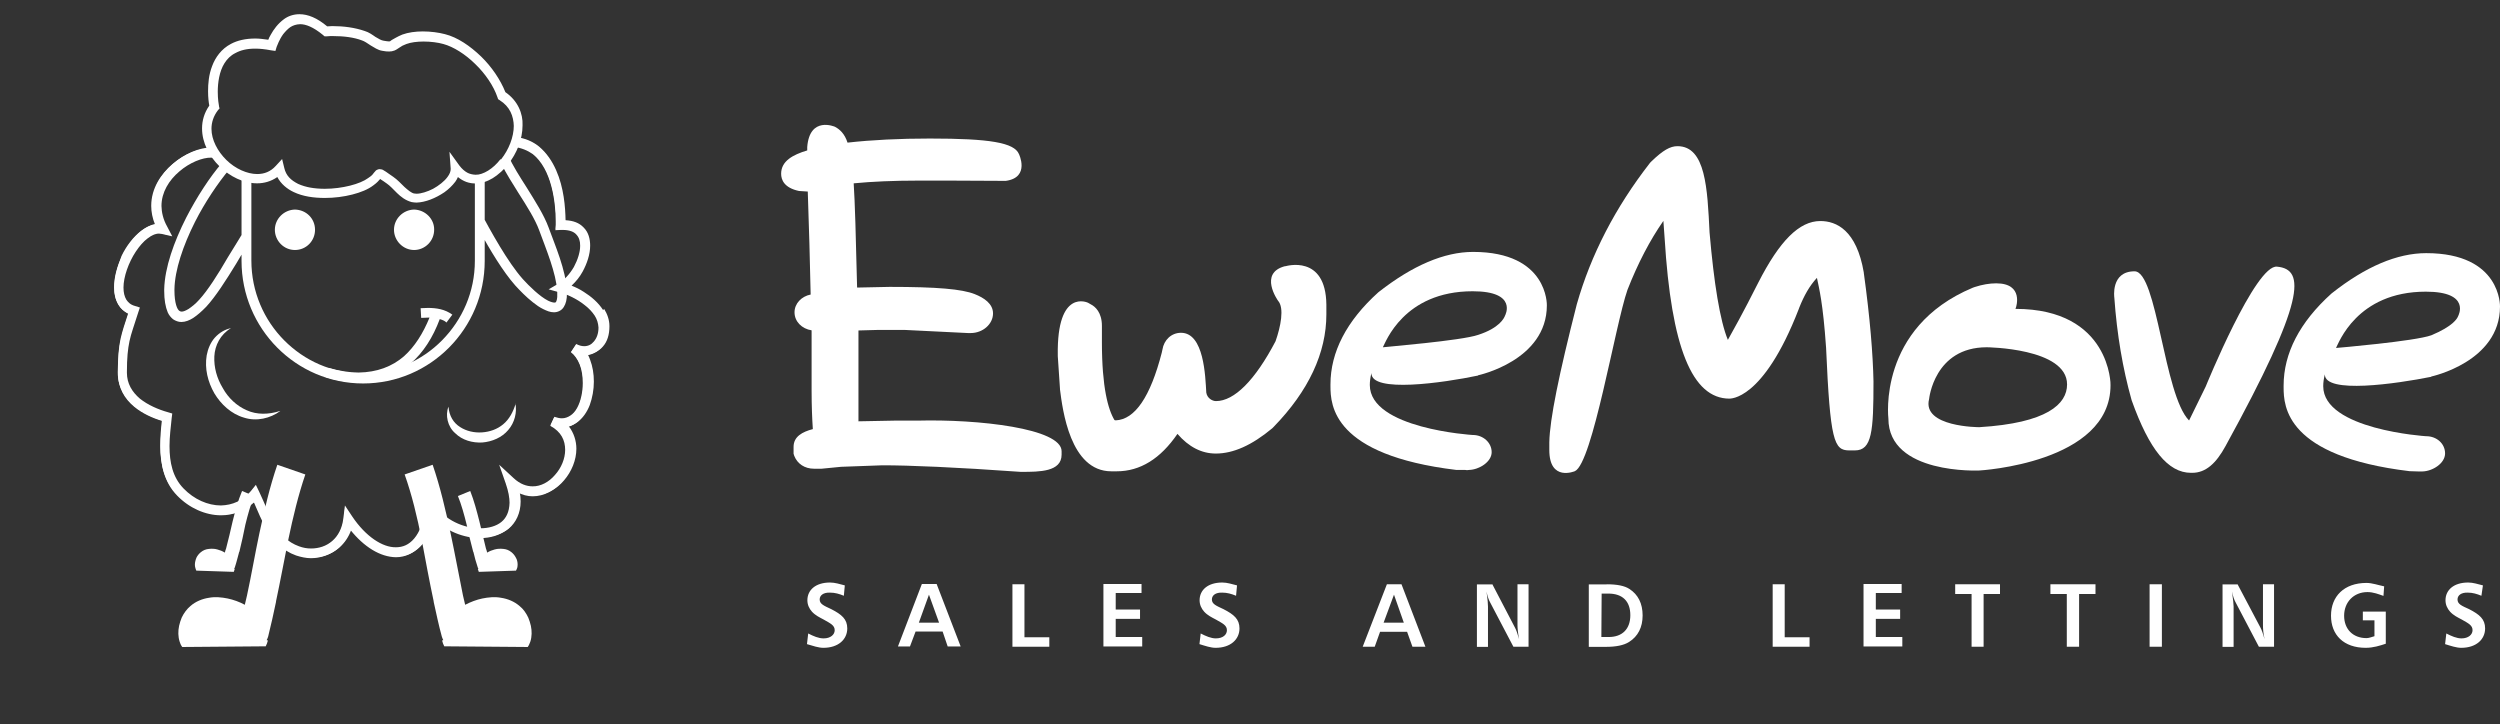
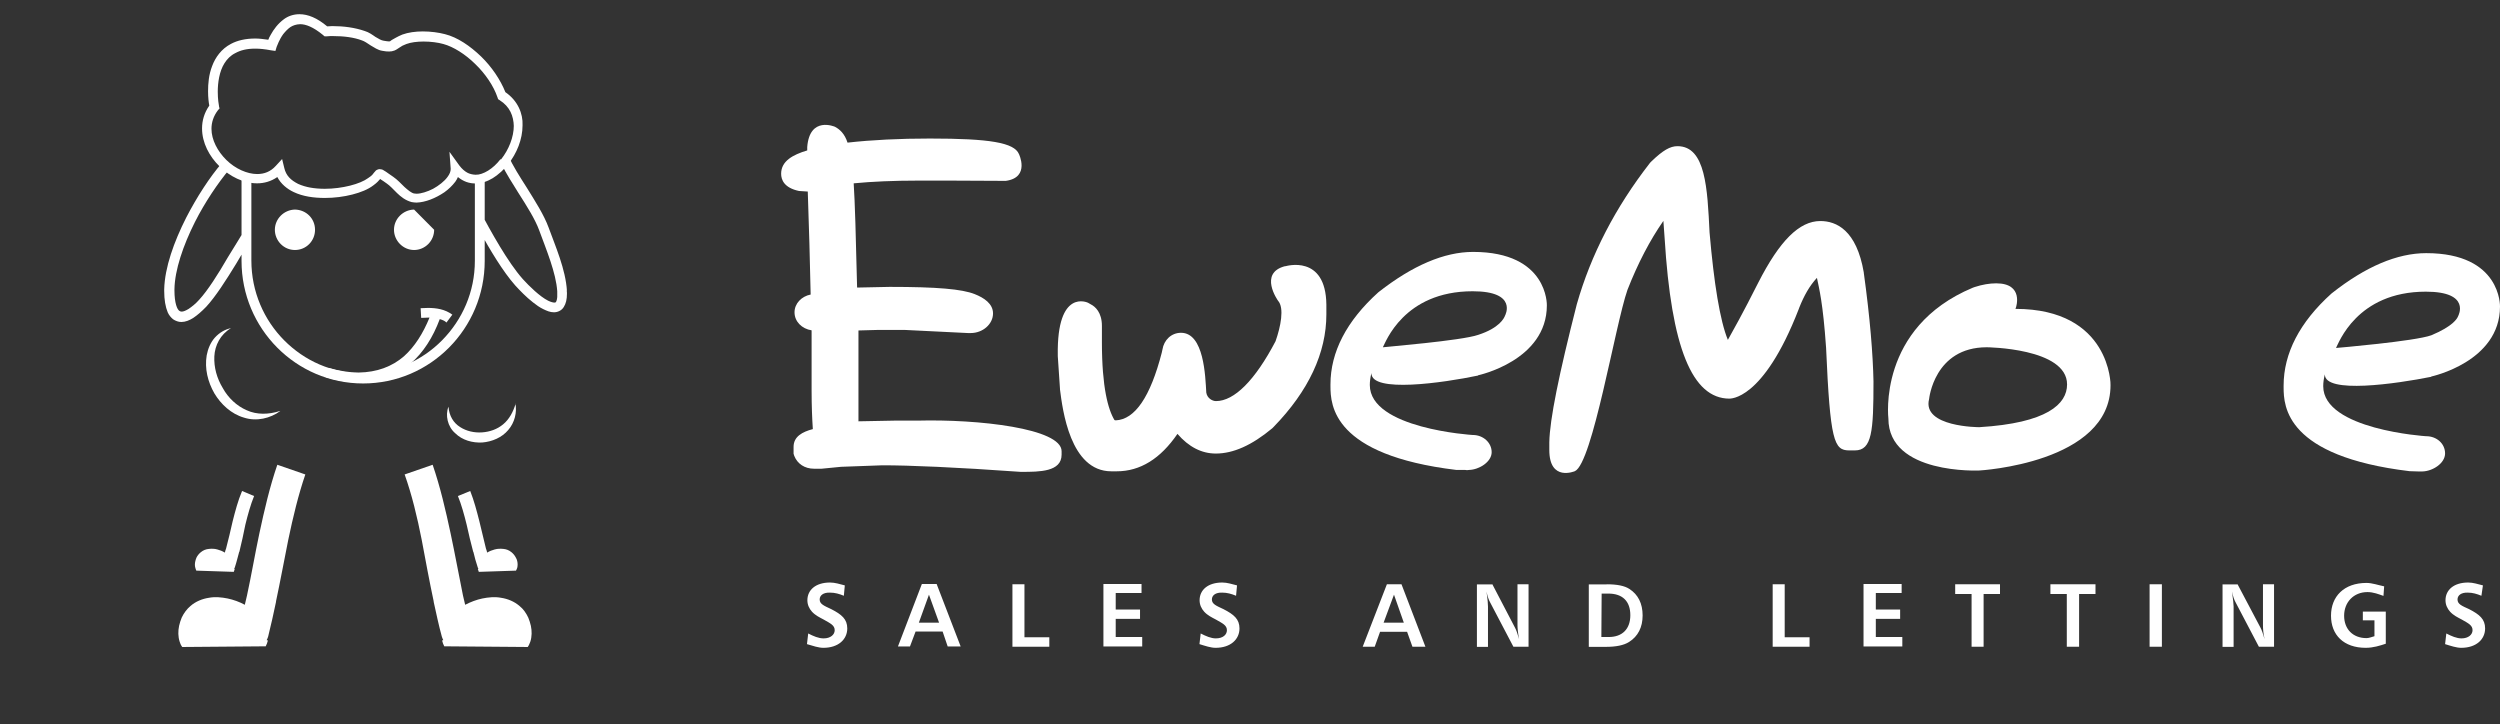
<svg xmlns="http://www.w3.org/2000/svg" id="Layer_1" version="1.1" viewBox="0 0 183 53">
  <rect x="0" y="0" width="183" height="53" fill="#333333" stroke="none" />
  <defs>
    <style>
      .st0 {
        fill: #fff;
      }
    </style>
  </defs>
  <g id="Ewemove-UI">
    <g id="Sellers-V2">
      <g id="ewemove">
        <path id="Shape" class="st0" d="M20.21,44.03c-.18.85-.37,1.73-.58,2.56-.02.09-.07.18-.11.27l.09.02c-.04.16-.09.3-.16.43l-6.11.05c-.09-.12-.16-.27-.19-.39-.12-.37-.12-.78-.04-1.16.04-.2.11-.39.19-.6.16-.34.39-.64.64-.85.39-.34.88-.53,1.34-.6.46-.09.94-.04,1.39.05.42.09.87.25,1.25.46.05-.23.11-.44.16-.68.32-1.48.58-3.01.9-4.52.37-1.73.76-3.42,1.32-5.05l2.05.71c-.51,1.49-.9,3.11-1.25,4.79-.3,1.49-.58,3.02-.9,4.52M31.74,44.03c.19.85.37,1.73.6,2.56.02.09.07.18.11.27l-.09.02c.04.16.09.3.16.43l6.11.05c.09-.12.14-.27.19-.39.12-.37.12-.78.04-1.16-.04-.2-.11-.39-.19-.6-.16-.34-.37-.64-.64-.85-.39-.34-.88-.53-1.34-.6-.46-.09-.94-.04-1.39.05-.42.09-.85.25-1.25.46-.05-.23-.11-.44-.16-.68-.3-1.48-.58-3.01-.9-4.52-.37-1.73-.76-3.42-1.32-5.05l-2.05.71c.53,1.49.92,3.11,1.25,4.79.28,1.49.56,3.02.88,4.52M17.51,40.39c-.11.39-.19.75-.32,1.14-.02.04-.02.07-.05.11l.04.02c-.02.07-.04.12-.07.2l-2.74-.09c-.02-.05-.05-.12-.07-.2-.05-.16-.04-.34,0-.5.02-.09.05-.18.09-.27.07-.14.18-.27.3-.37.19-.16.39-.23.6-.25.21-.02.42-.02.62.04.19.05.37.12.55.23.02-.09.05-.2.09-.3.16-.64.34-1.33.48-1.99.19-.75.39-1.51.69-2.22l.88.37c-.26.64-.46,1.37-.64,2.1-.12.64-.28,1.32-.44,1.99M34.65,40.39c.09.39.19.75.32,1.14.02.04.02.07.05.11l-.04.02c.02.07.04.12.07.2l2.72-.09c.04-.05.05-.12.09-.2.04-.16.04-.34,0-.5-.02-.09-.05-.18-.11-.27-.07-.14-.18-.27-.3-.37-.19-.16-.39-.23-.6-.25-.21-.02-.42-.02-.64.04-.19.05-.37.12-.55.23-.02-.09-.05-.2-.09-.3-.16-.64-.32-1.33-.48-1.99-.19-.75-.39-1.51-.67-2.22l-.9.37c.26.64.46,1.37.64,2.1.14.64.3,1.32.48,1.99" />
-         <path id="Shape1" data-name="Shape" class="st0" d="M44.08,22.74c-.35-.53-.87-.98-1.39-1.3-.34-.2-.67-.37-.99-.5.34-.3.64-.68.87-1.09.34-.6.55-1.26.55-1.89,0-.46-.12-.93-.46-1.28-.3-.32-.76-.48-1.34-.52,0-.96-.12-2.42-.69-3.7-.26-.64-.67-1.26-1.22-1.71-.42-.34-.97-.57-1.61-.68-.05.2-.12.39-.19.6.56.07,1.02.27,1.39.55.71.53,1.13,1.44,1.38,2.38s.34,1.9.34,2.6c0,.09,0,.16-.02.25l-.02.34h.34l.14-.02c.55,0,.87.14,1.06.36.19.2.3.48.3.85,0,.48-.18,1.07-.46,1.58-.3.53-.71.98-1.13,1.23l-.62.37.69.2c.49.12,1.25.46,1.84.94.3.25.55.5.74.78.18.28.28.59.28.91v.02c0,.46-.12.82-.34,1.05-.19.23-.46.36-.76.36-.19,0-.39-.04-.6-.16l-.34.5c.28.2.49.53.65.93.16.39.23.89.23,1.37,0,.69-.16,1.37-.44,1.87-.14.25-.34.44-.49.57-.19.12-.39.2-.65.2-.16,0-.35-.04-.56-.12l-.25.52c.81.44,1.13,1.1,1.13,1.83,0,.64-.28,1.35-.74,1.87-.46.53-1.06.87-1.69.87-.46,0-.95-.18-1.45-.62l-.88-.82.39,1.16c.19.55.28,1.03.28,1.42,0,.69-.25,1.16-.64,1.48-.39.32-.95.46-1.57.46-1.22,0-2.65-.64-3.39-1.73l-.44-.64-.11.78c-.14,1.1-.46,1.87-.87,2.33-.41.46-.85.68-1.38.68-.99.02-2.26-.8-3.25-2.28l-.44-.71-.09.82c-.09.75-.39,1.28-.85,1.65-.42.37-.99.57-1.59.57-.3,0-.6-.05-.88-.16-.85-.3-1.38-.89-1.82-1.62-.42-.73-.74-1.6-1.13-2.4l-.21-.43-.3.37c-.62.75-1.39,1.09-2.26,1.09-.97,0-1.99-.46-2.79-1.26-.81-.84-1.04-1.92-1.04-3.13,0-.68.07-1.37.16-2.06l.02-.27-.26-.07c-.69-.21-1.47-.55-2.05-1.03-.58-.5-.95-1.1-.95-1.94v-.02c0-1.12.07-1.73.19-2.31.12-.59.34-1.14.64-2.1l.09-.3-.3-.09c-.34-.11-.53-.27-.67-.5-.14-.23-.23-.53-.23-.91,0-.82.37-1.85.92-2.65.26-.39.58-.75.88-1,.32-.25.62-.37.88-.37.07,0,.12.02.19.02l.65.14-.34-.59c-.3-.55-.42-1.07-.42-1.55,0-1.03.56-1.92,1.32-2.58.76-.66,1.71-1.03,2.38-1.03.26,0,.46.05.6.14-.19-.23-.39-.48-.53-.75h-.09c-.88,0-1.92.44-2.77,1.17s-1.54,1.78-1.54,3.04c0,.44.09.91.28,1.37-.37.05-.71.23-1.02.46-.56.43-1.08,1.1-1.43,1.83-.3.78-.53,1.6-.53,2.35,0,.44.09.87.3,1.23.16.28.42.5.74.66-.26.8-.44,1.33-.56,1.9-.14.64-.21,1.3-.21,2.46v.02c0,1.05.49,1.85,1.18,2.42.6.5,1.36.84,2.07,1.05-.07.62-.14,1.26-.14,1.9,0,1.28.26,2.58,1.22,3.56.88.91,2.07,1.44,3.21,1.44.87,0,1.71-.3,2.4-.96.3.66.56,1.37.97,2.03.46.78,1.11,1.51,2.12,1.87.37.12.74.2,1.09.2.72,0,1.43-.25,1.98-.71.39-.34.71-.82.9-1.37,1.01,1.26,2.19,1.99,3.34,2.01.69,0,1.34-.3,1.84-.89.39-.46.71-1.14.88-1.99.92.96,2.24,1.48,3.46,1.48.72,0,1.39-.2,1.94-.6.53-.43.85-1.1.85-1.94,0-.27-.02-.53-.09-.82.37.2.76.3,1.13.3.85,0,1.61-.44,2.14-1.07.53-.62.88-1.44.88-2.28.02-.6-.19-1.19-.6-1.69.25-.05.48-.14.67-.28.42-.28.72-.75.92-1.26.19-.52.3-1.1.3-1.69,0-.55-.09-1.1-.26-1.6-.05-.16-.12-.3-.21-.44.44-.02.85-.23,1.15-.55.32-.37.49-.87.48-1.44v-.02c.02-.48-.12-.91-.37-1.26" />
-         <path id="Path" class="st0" d="M44.15,22.7c-.35-.55-.88-1-1.41-1.33-.3-.2-.6-.34-.9-.46.32-.3.6-.64.81-1.03.32-.59.55-1.26.55-1.9,0-.48-.12-.98-.48-1.33-.32-.34-.76-.5-1.32-.53-.02-.96-.12-2.38-.69-3.66-.28-.64-.69-1.26-1.25-1.73-.44-.36-.99-.6-1.62-.69-.05.25-.12.48-.23.71.56.07,1.02.27,1.39.53.67.53,1.11,1.41,1.36,2.35.25.93.32,1.9.32,2.56v.27l-.02.39.39-.02h.12c.53,0,.85.14,1.02.34.19.2.28.46.28.82,0,.46-.18,1.03-.46,1.55-.3.52-.71.96-1.11,1.21l-.74.43.83.23c.49.12,1.24.46,1.82.93.3.23.55.5.72.76.18.28.26.57.28.87v.02c0,.44-.14.78-.34,1.01-.19.23-.42.34-.71.34-.18,0-.37-.05-.58-.16l-.39.6c.26.2.48.5.64.89.16.39.23.89.23,1.37,0,.68-.16,1.37-.42,1.83-.14.25-.3.43-.49.55-.18.12-.39.2-.62.2-.16,0-.34-.04-.55-.11l-.3.66c.81.44,1.09,1.07,1.09,1.76,0,.64-.28,1.32-.74,1.83-.44.52-1.04.85-1.64.84-.44,0-.92-.16-1.39-.6l-1.06-.98.48,1.37c.19.55.28,1.03.28,1.41-.02.69-.25,1.12-.6,1.41-.37.3-.92.46-1.54.46-1.2.02-2.61-.62-3.34-1.71l-.53-.76-.12.93c-.16,1.09-.46,1.83-.85,2.29-.39.46-.83.64-1.34.64-.97.02-2.21-.78-3.2-2.26l-.53-.8-.12.98c-.09.71-.39,1.26-.81,1.62-.42.37-.97.55-1.55.55-.3,0-.58-.05-.88-.16-.83-.3-1.34-.85-1.78-1.58-.42-.71-.74-1.58-1.13-2.4l-.25-.52-.35.44c-.6.73-1.38,1.05-2.21,1.07-.95,0-1.96-.44-2.74-1.25-.79-.82-1.02-1.89-1.02-3.1,0-.68.09-1.37.16-2.06l.04-.32-.3-.09c-.72-.2-1.48-.53-2.07-1-.56-.48-.95-1.09-.95-1.9,0-1.12.07-1.73.19-2.31.12-.57.34-1.14.64-2.1l.12-.36-.35-.11c-.34-.09-.51-.27-.64-.46-.14-.23-.21-.53-.21-.89,0-.78.37-1.83.9-2.63.26-.39.56-.75.88-.98.3-.23.6-.36.85-.34l.16.02.78.18-.37-.71c-.3-.53-.41-1.05-.42-1.51,0-1,.55-1.89,1.31-2.53.74-.64,1.69-1.03,2.35-1.01.35,0,.58.09.71.25l.34.39.05-.09c-.42-.36-.79-.8-1.04-1.28-.02,0-.04-.02-.05-.02-.9.02-1.94.44-2.81,1.19s-1.55,1.81-1.55,3.08c0,.43.09.89.26,1.33-.35.07-.67.23-.97.46-.58.44-1.09,1.12-1.47,1.87s-.6,1.57-.6,2.31c0,.46.09.89.32,1.26.16.27.39.5.71.66-.25.76-.42,1.26-.55,1.83-.14.64-.19,1.32-.21,2.46v.02c0,1.07.53,1.9,1.2,2.46.6.5,1.34.84,2.03,1.05-.07.6-.12,1.23-.12,1.85,0,1.28.26,2.6,1.25,3.59.9.93,2.08,1.46,3.27,1.46.85,0,1.69-.3,2.38-.93.28.64.55,1.33.94,1.97.46.8,1.13,1.55,2.15,1.9.37.12.74.2,1.11.2.74,0,1.47-.25,2.01-.73.39-.34.69-.78.88-1.32.99,1.21,2.17,1.94,3.34,1.96.71.02,1.38-.3,1.89-.91.39-.46.69-1.1.88-1.9.92.93,2.22,1.41,3.42,1.41.74,0,1.43-.2,1.98-.62.53-.43.88-1.14.88-1.99,0-.23-.02-.46-.07-.71.35.16.71.25,1.06.25.87,0,1.64-.44,2.19-1.09.55-.64.9-1.48.9-2.31,0-.57-.18-1.16-.56-1.65.21-.05.42-.14.6-.27.42-.3.74-.76.94-1.28.19-.53.3-1.12.3-1.71s-.09-1.12-.28-1.62c-.04-.12-.11-.27-.16-.37.41-.05.81-.25,1.09-.57.34-.37.49-.89.49-1.49v-.02c0-.46-.16-.89-.39-1.26" />
        <path id="Shape2" data-name="Shape" class="st0" d="M34.76,13.13v5.96c0,2.28-.92,4.32-2.4,5.82s-3.51,2.42-5.79,2.42-4.29-.93-5.77-2.42c-1.48-1.49-2.4-3.56-2.4-5.84v-6.01c-.25-.04-.48-.11-.72-.2v6.24c0,4.95,3.99,8.97,8.9,8.97s8.9-4.02,8.9-8.97v-6.08c-.21.07-.46.12-.71.11M41.5,21.3c-.09-1.57-.85-3.29-1.34-4.64-.34-.93-.99-1.94-1.61-2.94-.51-.8-1.01-1.58-1.32-2.28-.14.23-.32.46-.49.64.34.66.76,1.33,1.2,2.03.64,1,1.25,1.97,1.54,2.78.51,1.39,1.22,3.08,1.31,4.43v.21c.02.32-.05.5-.09.57-.05.05-.04.05-.12.05s-.26-.04-.46-.14c-.6-.3-1.39-1.07-1.85-1.58-1.11-1.25-2.33-3.47-3.16-5.02v1.51c.76,1.37,1.69,2.94,2.61,3.98.34.37.79.84,1.29,1.23.25.2.49.37.76.5.25.12.49.23.78.23.26,0,.56-.12.72-.39.16-.25.23-.57.23-.96,0-.09,0-.16-.02-.27M14.6,21.92c-.3.34-.56.53-.79.69-.23.14-.39.2-.51.2-.07,0-.12-.02-.16-.05-.09-.05-.18-.2-.25-.44-.07-.25-.12-.6-.12-1.05v-.09c.02-1.41.64-3.22,1.5-4.93.74-1.46,1.68-2.85,2.54-3.88-.19-.14-.37-.3-.55-.46-.92,1.07-1.85,2.51-2.63,4.02-.9,1.78-1.57,3.65-1.61,5.25v.11c0,.66.09,1.17.26,1.58.09.2.23.37.39.5.18.12.39.2.6.2.3,0,.6-.12.88-.3.3-.2.6-.46.95-.82.69-.75,1.45-1.94,2.19-3.15.25-.41.49-.84.74-1.23v-1.44c-.42.68-.88,1.46-1.36,2.22-.71,1.23-1.47,2.42-2.08,3.08" />
        <path id="Shape3" data-name="Shape" class="st0" d="M36.72,7l.28-.11c-.35-.96-1.02-1.92-1.82-2.69-.81-.78-1.71-1.39-2.61-1.62-.46-.12-1.06-.2-1.62-.2-.53,0-1.04.05-1.48.23-.39.16-.6.32-.74.39-.07.05-.11.07-.14.09-.02.02-.07.02-.14.02-.09,0-.19-.02-.37-.04-.16-.04-.37-.16-.6-.3-.25-.14-.48-.34-.78-.43-.71-.25-1.54-.34-2.37-.34-.16,0-.34,0-.49.02l.02.3.19-.23-.02-.02v-.04c-.78-.68-1.47-.96-2.08-.96-.42,0-.81.14-1.11.36-.44.32-.74.75-.95,1.12-.21.37-.28.64-.28.66l.28.09.05-.3c-.46-.09-.87-.12-1.25-.12-.71,0-1.29.14-1.75.39-.71.37-1.13.98-1.36,1.6-.23.64-.3,1.28-.3,1.83,0,.69.09,1.17.09,1.19l.3-.05-.25-.18c-.42.55-.6,1.17-.6,1.78,0,1.03.53,2.01,1.29,2.74.74.73,1.73,1.21,2.7,1.21.67.02,1.34-.25,1.85-.82l-.23-.2-.3.05c.18.76.71,1.3,1.36,1.6s1.47.43,2.26.43c.69,0,1.39-.09,1.99-.25.62-.16,1.15-.37,1.54-.66.28-.2.42-.37.53-.5.07-.09.11-.12.11-.12l-.09-.09.07.12.02-.02-.09-.09.07.12-.11-.2v.23l.11-.02-.11-.2v.23-.18l-.05.16.05.02v-.18l-.05.16.02-.05-.02.05.02-.05-.02.05s.07.04.18.12c.11.09.26.2.46.34.23.16.46.43.74.69.28.27.6.53,1.02.64.12.02.23.04.35.04.64-.02,1.36-.32,1.99-.75.3-.23.58-.46.79-.76.21-.28.35-.6.35-.96v-.07l-.3.02-.25.18c.46.64,1.09.96,1.71.96.9,0,1.73-.57,2.37-1.37.64-.78,1.06-1.83,1.06-2.83.02-.94-.39-1.89-1.36-2.49l-.14.21.28-.09-.28.09-.18.27c.78.5,1.06,1.19,1.08,1.97,0,.85-.37,1.76-.92,2.46-.55.71-1.27,1.16-1.89,1.14-.42-.02-.85-.18-1.22-.71l-.6-.82.05,1.03v.04c0,.16-.07.37-.23.59-.25.34-.64.66-1.08.89-.44.23-.92.37-1.22.37-.09,0-.16-.02-.21-.02h-.02c-.25-.05-.49-.25-.74-.5-.26-.25-.51-.53-.83-.75-.25-.16-.39-.28-.53-.37-.05-.04-.11-.07-.16-.11-.05-.02-.12-.05-.23-.05-.05,0-.12.02-.18.05-.09.04-.12.09-.16.14-.05.07-.09.12-.16.2-.07.07-.16.16-.34.27-.28.21-.76.41-1.32.55-.56.14-1.2.23-1.85.23-.74,0-1.47-.12-1.99-.37-.55-.27-.9-.64-1.04-1.19l-.12-.57-.39.43c-.39.44-.88.62-1.41.62-.76,0-1.64-.41-2.29-1.05s-1.11-1.49-1.11-2.31c0-.48.16-.96.49-1.41l.09-.11-.02-.12v-.02c-.02-.09-.09-.5-.09-1.05,0-.64.11-1.48.49-2.1.19-.34.46-.59.83-.78.37-.2.85-.34,1.47-.34.34,0,.71.04,1.13.12l.26.05.09-.27h0c.02-.09.19-.53.49-.94.16-.2.34-.39.53-.53.21-.12.44-.21.74-.23.42,0,.99.2,1.69.82l.19-.23-.19.23.02.02.09.09h.12c.16-.02.32-.02.46-.02.79,0,1.55.09,2.17.32.18.05.39.21.64.37s.49.34.83.37c.19.04.35.05.48.05s.26-.02.37-.07c.16-.07.26-.16.37-.23.12-.09.26-.16.49-.27.34-.12.78-.2,1.25-.2.53,0,1.06.07,1.47.18.74.2,1.61.75,2.35,1.48.74.73,1.36,1.62,1.66,2.47l.04.09.09.05.16-.27.04.04ZM37,6.76c-.37-.93-1.01-1.87-1.78-2.62-.81-.78-1.73-1.41-2.65-1.64-.46-.12-1.04-.2-1.62-.2-.53,0-1.06.07-1.5.23-.39.16-.62.32-.76.39-.07.05-.11.07-.12.09-.02.02-.05.02-.12.02s-.19-.02-.37-.05c-.16-.02-.37-.14-.6-.28-.23-.16-.48-.34-.78-.43-.72-.25-1.54-.36-2.38-.36-.12,0-.25.02-.37.02-.74-.62-1.41-.89-2.03-.89-.44,0-.83.14-1.13.36-.46.34-.76.76-.97,1.14-.09.14-.14.27-.18.37-.34-.05-.67-.09-.95-.09-.72,0-1.31.14-1.78.39-.71.37-1.15,1-1.38,1.62-.25.64-.3,1.3-.3,1.85,0,.46.05.85.09,1.05-.37.53-.53,1.1-.53,1.67,0,1.05.53,2.05,1.29,2.79s1.75,1.23,2.74,1.23c.51,0,1.02-.14,1.48-.46.26.5.71.87,1.2,1.1.67.32,1.47.43,2.28.43.69,0,1.39-.09,2.01-.25.62-.16,1.15-.37,1.55-.68.25-.18.39-.34.49-.46t.05.04c.11.07.25.16.44.3.21.14.46.41.74.69.28.27.6.53,1.06.66.12.02.25.04.37.04.65-.02,1.39-.32,2.03-.75.32-.23.58-.48.81-.78.07-.11.14-.21.19-.34.39.32.83.48,1.27.46.92-.02,1.77-.6,2.4-1.39.64-.8,1.06-1.83,1.06-2.86.04-.85-.35-1.8-1.25-2.42M36.63,11.66c-.53.69-1.25,1.14-1.84,1.14-.39-.02-.78-.18-1.17-.69l-.72-1,.09,1.23v.04c0,.16-.07.36-.23.57-.23.32-.64.64-1.06.87-.42.23-.88.37-1.18.37-.09,0-.14-.02-.19-.02-.23-.05-.46-.25-.72-.48-.26-.25-.51-.53-.83-.75-.25-.16-.39-.28-.53-.37l-.18-.11c-.05-.04-.14-.07-.26-.07-.07,0-.16.02-.21.05-.11.05-.14.12-.19.16-.05.05-.09.12-.16.2-.07.07-.16.16-.32.27-.26.2-.74.39-1.29.53-.56.14-1.2.23-1.84.23-.74,0-1.43-.12-1.98-.37-.53-.27-.88-.6-1.01-1.16l-.16-.66-.46.5c-.39.43-.85.6-1.36.6-.74,0-1.61-.39-2.26-1.03-.65-.64-1.09-1.48-1.09-2.28,0-.46.14-.93.48-1.37l.11-.12-.04-.16v-.02c-.02-.09-.09-.5-.09-1.05,0-.64.11-1.48.49-2.08.19-.3.44-.57.81-.75.37-.2.81-.32,1.45-.32.34,0,.71.04,1.13.12l.34.05.09-.3h0c.04-.09.19-.53.48-.93.16-.2.34-.39.53-.52.19-.12.42-.2.71-.21.41,0,.95.2,1.66.78l.02.02.11.09h.14c.16-.02.34-.02.46-.02.79,0,1.54.09,2.14.32.16.05.39.2.64.37.25.14.51.34.85.39.19.04.35.05.49.05s.26-.02.39-.07c.18-.07.26-.16.39-.23.12-.09.25-.16.49-.25.32-.12.78-.18,1.25-.18.53,0,1.06.07,1.45.18.74.2,1.61.75,2.33,1.46.74.71,1.36,1.62,1.64,2.46l.04.12.11.07c.76.48,1.02,1.16,1.04,1.92,0,.82-.37,1.74-.92,2.42" />
-         <path id="Shape4" data-name="Shape" class="st0" d="M33.12,23.04c-.55-.41-1.18-.5-1.8-.5-.18,0-.37.02-.53.02l.04.71c.16,0,.34-.02.49-.02h.12c-.48,1.17-1.09,2.13-1.87,2.83-.88.76-1.98,1.17-3.32,1.19-.67,0-1.39-.11-2.19-.34l-.19.69c.85.25,1.64.37,2.4.37,1.5,0,2.77-.48,3.78-1.37.94-.82,1.64-1.92,2.14-3.26.18.05.37.12.49.25l.44-.59h0ZM21.59,15.34c-.81.02-1.47.68-1.47,1.48s.65,1.48,1.47,1.48,1.47-.66,1.47-1.48-.64-1.46-1.47-1.48M30.31,15.34c-.81.02-1.47.68-1.47,1.48s.67,1.48,1.47,1.48,1.47-.66,1.47-1.48c.02-.78-.64-1.46-1.47-1.48M20.51,30.09c-.71.53-1.73.78-2.65.48-.94-.27-1.69-.98-2.17-1.78-.48-.84-.72-1.81-.56-2.78.09-.48.28-.94.6-1.3.34-.37.74-.6,1.18-.69-.78.46-1.18,1.26-1.22,2.06-.04.82.19,1.62.62,2.33.39.71,1.01,1.3,1.75,1.62.74.34,1.61.32,2.45.05M37.73,29.54c.12.64-.05,1.39-.53,1.94-.46.55-1.18.85-1.89.91-.71.04-1.47-.16-1.99-.68-.56-.48-.74-1.33-.49-1.94.05.68.37,1.19.85,1.49.46.3,1.04.43,1.61.39s1.11-.23,1.54-.59c.44-.36.74-.91.92-1.53" />
+         <path id="Shape4" data-name="Shape" class="st0" d="M33.12,23.04c-.55-.41-1.18-.5-1.8-.5-.18,0-.37.02-.53.02l.04.71c.16,0,.34-.02.49-.02h.12c-.48,1.17-1.09,2.13-1.87,2.83-.88.76-1.98,1.17-3.32,1.19-.67,0-1.39-.11-2.19-.34l-.19.69c.85.25,1.64.37,2.4.37,1.5,0,2.77-.48,3.78-1.37.94-.82,1.64-1.92,2.14-3.26.18.05.37.12.49.25l.44-.59h0ZM21.59,15.34c-.81.02-1.47.68-1.47,1.48s.65,1.48,1.47,1.48,1.47-.66,1.47-1.48-.64-1.46-1.47-1.48M30.31,15.34c-.81.02-1.47.68-1.47,1.48s.67,1.48,1.47,1.48,1.47-.66,1.47-1.48M20.51,30.09c-.71.53-1.73.78-2.65.48-.94-.27-1.69-.98-2.17-1.78-.48-.84-.72-1.81-.56-2.78.09-.48.28-.94.6-1.3.34-.37.74-.6,1.18-.69-.78.46-1.18,1.26-1.22,2.06-.04.82.19,1.62.62,2.33.39.71,1.01,1.3,1.75,1.62.74.34,1.61.32,2.45.05M37.73,29.54c.12.64-.05,1.39-.53,1.94-.46.55-1.18.85-1.89.91-.71.04-1.47-.16-1.99-.68-.56-.48-.74-1.33-.49-1.94.05.68.37,1.19.85,1.49.46.3,1.04.43,1.61.39s1.11-.23,1.54-.59c.44-.36.74-.91.92-1.53" />
        <path id="Shape5" data-name="Shape" class="st0" d="M61.77,43.61c-.34-.14-.65-.23-1.01-.23-.49-.02-.76.2-.76.5,0,.34.32.46.85.71.76.39,1.17.73,1.17,1.41,0,.8-.65,1.42-1.75,1.42-.35,0-.76-.14-1.2-.27l.09-.78c.39.2.76.36,1.13.36.51,0,.81-.28.81-.6,0-.36-.32-.5-.81-.78-.3-.16-.6-.3-.85-.57-.21-.23-.34-.52-.34-.84,0-.75.6-1.3,1.66-1.3.37,0,.72.12,1.08.21l-.07.76h0ZM68.57,42.77l1.75,4.55h-.95l-.37-1.09h-1.98l-.41,1.09h-.88l1.75-4.57h1.09v.02ZM67.26,45.58h1.48l-.74-2.05-.74,2.05h0ZM74.99,42.77v3.88h1.82v.69h-2.7v-4.57h.88ZM83.56,42.77v.64h-1.89v1.21h1.78v.68h-1.78v1.33h1.94v.69h-2.84v-4.57h2.79v.02ZM90.48,43.61c-.34-.14-.65-.23-1.01-.23-.49-.02-.76.2-.76.5,0,.34.32.46.85.71.76.39,1.17.73,1.17,1.41,0,.8-.65,1.42-1.75,1.42-.35,0-.76-.14-1.18-.27l.09-.78c.39.2.76.36,1.11.36.53,0,.81-.28.81-.6,0-.36-.32-.5-.81-.78-.3-.16-.6-.3-.85-.57-.21-.23-.34-.52-.34-.84,0-.75.6-1.3,1.66-1.3.37,0,.71.12,1.08.21l-.07.76h0ZM102.59,42.77l1.75,4.57h-.95l-.39-1.09h-1.98l-.39,1.09h-.88l1.77-4.57h1.08ZM101.28,45.58h1.48l-.72-2.05-.76,2.05ZM109.24,42.77l1.66,3.18c.09.16.18.43.3.84-.09-.46-.12-.82-.12-1.05v-2.97h.81v4.57h-1.11l-1.71-3.26c-.09-.16-.18-.41-.26-.78.09.59.11.96.11,1.1v2.95h-.81v-4.57h1.15v-.02ZM117.61,42.77c.76,0,1.31.11,1.66.34.64.41.97,1.07.97,1.94s-.34,1.53-.99,1.94c-.39.25-.97.36-1.71.36h-1.24v-4.57h1.31ZM117.22,46.63h.53c1.01,0,1.59-.59,1.59-1.6s-.56-1.58-1.61-1.58h-.49l-.02,3.18h0ZM130.64,42.77v3.88h1.82v.69h-2.7v-4.57h.88ZM139.2,42.77v.64h-1.89v1.21h1.78v.68h-1.78v1.33h1.94v.69h-2.84v-4.57h2.79v.02ZM146.4,42.77v.71h-1.2v3.86h-.88v-3.86h-1.2v-.71h3.28ZM153.39,42.77v.71h-1.2v3.86h-.9v-3.86h-1.2v-.71h3.3ZM157.35,42.77h.9v4.57h-.9v-4.57ZM163.79,42.77l1.68,3.18c.09.16.18.43.3.84-.11-.46-.12-.82-.12-1.05v-2.97h.81v4.57h-1.11l-1.71-3.26c-.09-.16-.18-.41-.26-.78.09.59.12.96.12,1.1v2.95h-.81v-4.57h1.11v-.02ZM174.47,43.62c-.34-.12-.74-.28-1.17-.28-1.02,0-1.71.75-1.71,1.73s.64,1.64,1.64,1.64c.19,0,.39-.09.58-.14v-1.16h-.85v-.64h1.68v2.35c-.42.14-.92.3-1.47.3-1.61,0-2.54-.94-2.54-2.35s.95-2.4,2.6-2.4c.41,0,.85.16,1.29.25l-.05.71h0ZM181.64,43.61c-.34-.14-.65-.23-.99-.23-.49-.02-.76.2-.76.5,0,.34.3.46.85.71.76.39,1.17.73,1.17,1.41,0,.8-.65,1.42-1.75,1.42-.35,0-.76-.14-1.18-.27l.09-.78c.39.2.76.36,1.11.36.51,0,.81-.28.81-.6,0-.36-.3-.5-.79-.78-.3-.16-.6-.3-.85-.57-.21-.23-.34-.52-.34-.84,0-.75.6-1.3,1.66-1.3.37,0,.71.12,1.08.21l-.11.76h0ZM136.43,19.95c-.53-3.11-2.01-3.77-3.18-3.77-1.54,0-2.98,1.44-4.55,4.52-1.15,2.28-1.84,3.5-2.22,4.18-.58-1.41-1.02-4.16-1.34-7.86-.16-3.22-.28-6.32-2.35-6.32-.53,0-1.06.3-1.89,1.1l-.11.11c-2.54,3.26-4.34,6.74-5.37,10.37-1.31,5.14-1.98,8.43-2.01,10.09v.57c0,2.35,1.87,1.55,1.87,1.55,1.29-.57,2.95-10.69,3.85-13.27.76-1.94,1.64-3.63,2.63-5.05l.09,1.25c.49,8.01,2.01,11.76,4.75,11.76,0-.02,2.44.23,5.07-6.56l.04-.11c.34-.85.74-1.58,1.29-2.17.16.78.44,1.8.67,5.12.3,6.83.58,7.51,1.69,7.51h.42c1.25,0,1.36-1.39,1.36-5.05-.04-1.96-.25-4.63-.71-7.95M147.53,22.61s.02-.07.04-.11c0,0,.6-1.76-1.45-1.76-.48,0-1.02.09-1.57.27l-.14.05c-6.99,2.92-6.18,9.57-6.18,9.57,0,4.13,6.66,3.81,6.66,3.81,0,0,9.6-.53,9.6-6.24.02.02.02-5.59-6.96-5.59M141.21,29.21s.37-3.79,4.22-3.79c0,0,5.88.05,5.88,2.72,0,1.44-1.47,2.83-6.43,3.13,0,0-4.2,0-3.67-2.06" />
        <path id="Shape6" data-name="Shape" class="st0" d="M73.65,13.24l-4.1-.02h-2.35c-1.78,0-3.37.07-4.71.2.09,1.35.16,3.86.25,7.63l2.38-.05c3.48,0,5.3.16,6.23.53.69.27,1.34.71,1.34,1.41,0,.78-.74,1.44-1.64,1.44h-.18l-4.66-.23h-1.92l-1.45.04v6.65l2.61-.05h1.69c4.47-.12,10.57.57,10.57,2.24v.25c0,1.26-1.62,1.26-2.93,1.26h-.07c-4.75-.34-8.14-.48-10.12-.48l-3.02.11-1.43.14h-.55c-.69,0-1.22-.36-1.45-.94l-.05-.16v-.5c0-.76.65-1.1,1.41-1.3-.05-.75-.09-1.67-.09-2.85v-4.38c-.71-.11-1.25-.64-1.25-1.32,0-.64.51-1.17,1.18-1.3v-.04l-.09-3.68-.12-3.82-.64-.04c-1.09-.23-1.31-.82-1.31-1.26,0-.93.85-1.39,1.91-1.71v-.25c.18-2.29,2.03-1.48,2.03-1.48.34.18.71.5.92,1.16,1.78-.2,3.81-.3,6.02-.3,4.4,0,6.18.3,6.53,1.14-.02-.04.85,1.71-.97,1.96M94.08,19.48c-1.98.5-.53,2.53-.53,2.53.48.53.19,1.92-.18,2.97-1.5,2.86-3.02,4.38-4.36,4.38-.26,0-.64-.2-.71-.62-.07-1.19-.16-4.38-1.85-4.38-.71,0-1.25.53-1.36,1.23l-.05.23c-.83,3.22-1.96,4.89-3.37,4.95l-.09-.02c-.46-.76-.92-2.37-.92-5.69v-1.21c0-.98-.49-1.41-.81-1.57l-.21-.12s-2.29-1.1-2.21,3.84v.07l.16,2.38v.05c.19,1.48.74,6,3.76,6h.39c1.73,0,3.21-.93,4.45-2.74.83.96,1.77,1.44,2.81,1.44,1.27,0,2.63-.6,4.13-1.85l.09-.09c2.58-2.65,3.87-5.44,3.87-8.25v-.71c-.04-3.72-3-2.81-3-2.81" />
        <path id="Shape7" data-name="Shape" class="st0" d="M177.97,27.56s5.03-1.07,5.03-5.12c0,0,.11-3.91-5.4-3.91-2.12,0-4.43.98-6.89,2.92l-.05.04c-2.33,2.1-3.5,4.38-3.5,6.74v.12c0,1.41.18,5.05,9.22,6.14l.64.02h.3c.76-.02,1.66-.6,1.66-1.32s-.62-1.26-1.38-1.26h-.02s-7.52-.48-7.52-3.66c0-.27.04-.57.12-.87-.04,1.46,5.26.69,7.79.18M171,25.46c.18-.3,1.5-4.11,6.57-4.11,3.34,0,2.37,1.78,2.37,1.78-.07.2-.39.75-1.96,1.41-1.2.44-6.94.93-6.97.93" />
        <path id="Shape8" data-name="Shape" class="st0" d="M108.2,27.47s5.03-1.07,5.03-5.12c0,0,.11-3.91-5.4-3.91-2.12,0-4.43,1-6.89,2.92l-.05.04c-2.33,2.1-3.5,4.38-3.5,6.74v.12c0,1.41.18,5.05,9.22,6.14h.64c.09.02.18.02.28,0,.76-.02,1.66-.6,1.66-1.3s-.62-1.26-1.38-1.26h-.02s-7.52-.46-7.52-3.66c0-.27.04-.57.12-.87-.04,1.48,5.28.71,7.8.18M101.23,25.41c.18-.3,1.5-4.09,6.57-4.09,3.34,0,2.37,1.78,2.37,1.78-.07.2-.42.91-1.96,1.41-1.22.43-6.94.89-6.97.91" />
-         <path id="Path1" data-name="Path" class="st0" d="M160.24,30.78c-1.85-1.87-2.33-10.92-3.99-10.92-1.77,0-1.48,1.94-1.48,1.94.19,2.69.62,5.19,1.25,7.44l.02.07c1.29,3.61,2.67,5.3,4.34,5.3h.09c.99,0,1.75-.69,2.44-1.96,5.88-10.71,5.84-12.93,3.78-13.13-1.57-.23-5.23,8.77-5.23,8.77l-1.22,2.49h0Z" />
      </g>
    </g>
  </g>
</svg>